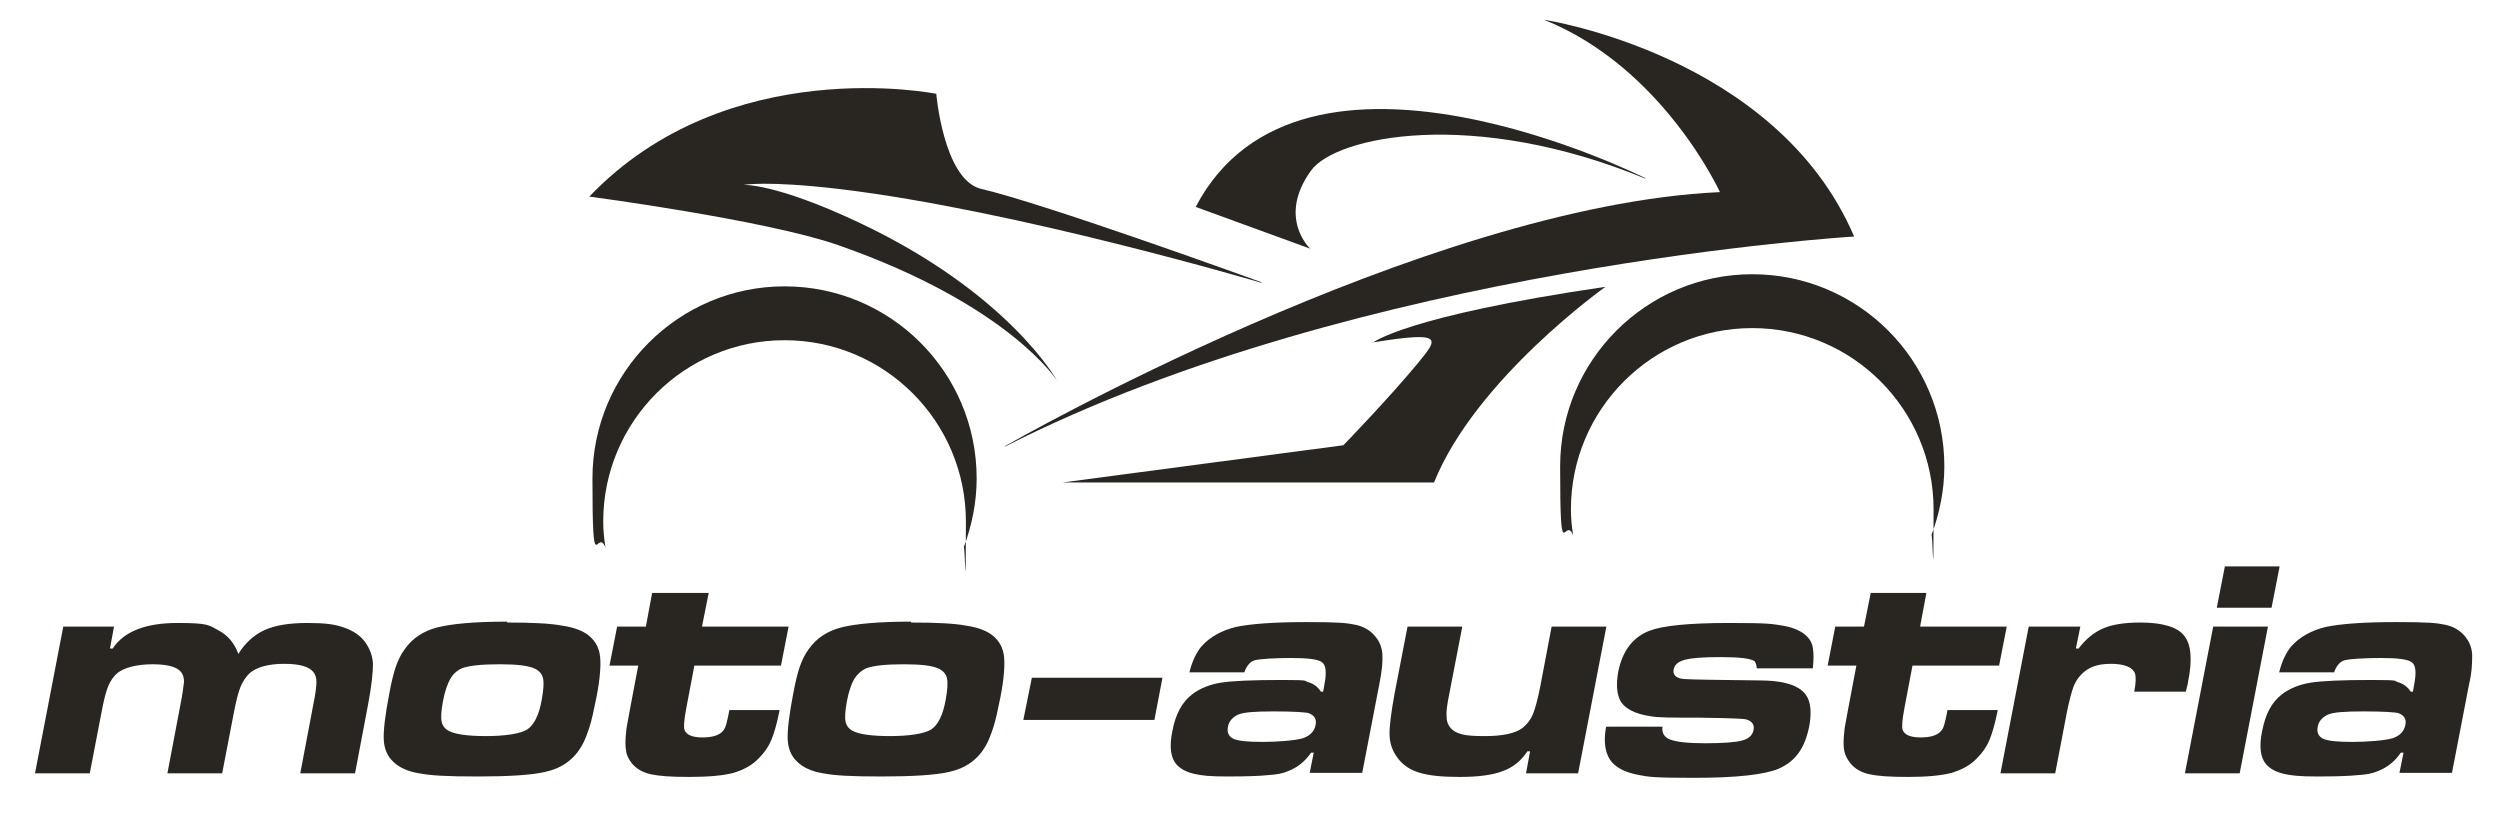
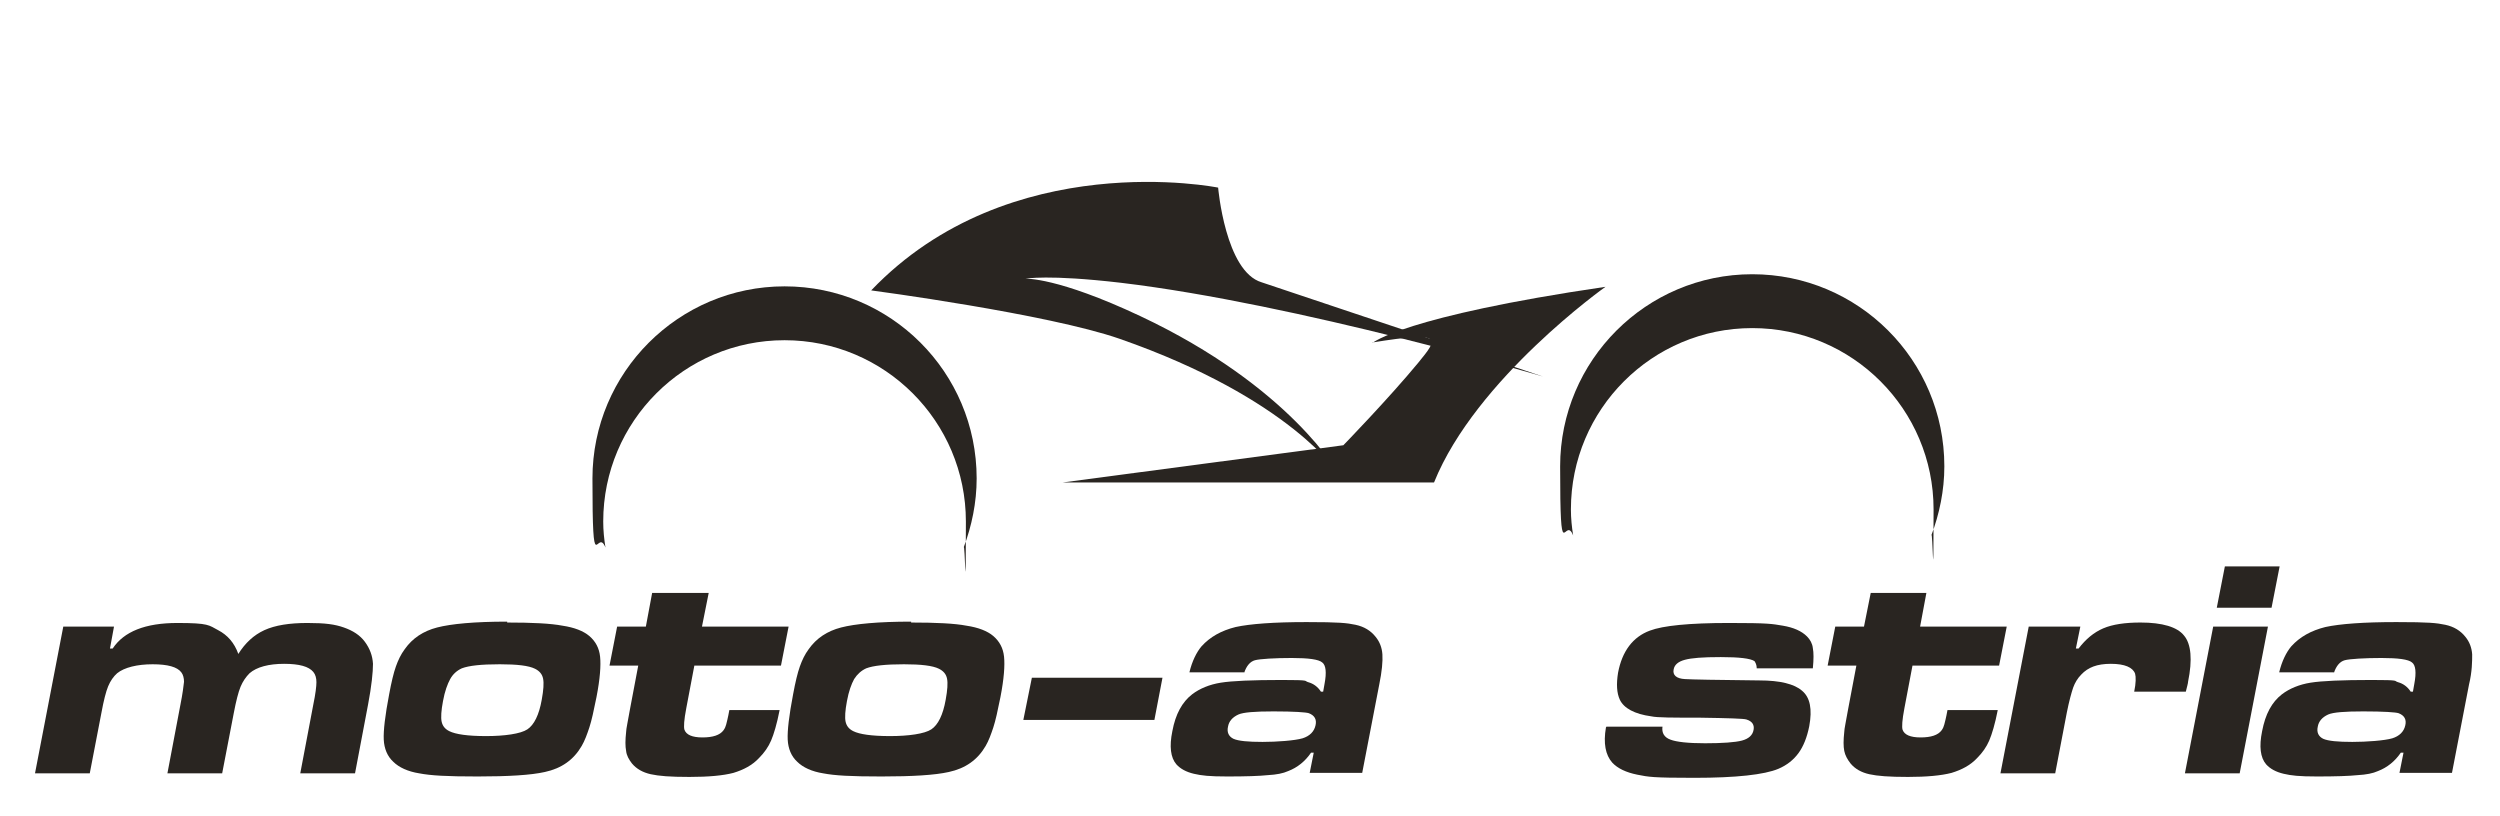
<svg xmlns="http://www.w3.org/2000/svg" id="Ebene_1" version="1.1" viewBox="0 0 557 181.9">
  <defs>
    <style>
      .st0 {
        fill: #292521;
      }
    </style>
  </defs>
-   <path class="st0" d="M223.9,99.4s93.4-53.6,159.3-56.6c0,0-12.7-27.8-39.2-38.4,0,0,51.8,7.8,69.1,48.3,0,0-110.2,6.6-189.2,46.8" />
-   <path class="st0" d="M366.6,39.7s-76.6-38.6-100.2,6.4l25.5,9.3s-7.4-6.9.2-17.4c5.5-7.6,35.9-14.1,74.5,1.8" />
  <path class="st0" d="M305.8,76.4s6.9-5.9,51.9-12.5c0,0-28.9,20.5-38.2,43.6h-82.8l62.6-8.3s10.1-10.4,16.7-18.4c4.4-5.4,5.9-7.1-10.2-4.5" />
-   <path class="st0" d="M281.1,62.9s-48.1-17.5-62.8-20.9c-8.1-2.4-9.7-21.1-9.7-21.1,0,0-46.4-9.4-77.3,22.9,0,0,39.3,5.2,55.4,10.8,38.1,13.3,48.8,30.2,48.8,30.2,0,0-10.7-19.5-44.3-35.3-18.5-8.7-25.5-8.3-25.5-8.3,0,0,4.9-1,21.2.9,39.5,4.7,94.1,20.9,94.1,20.9" />
+   <path class="st0" d="M281.1,62.9c-8.1-2.4-9.7-21.1-9.7-21.1,0,0-46.4-9.4-77.3,22.9,0,0,39.3,5.2,55.4,10.8,38.1,13.3,48.8,30.2,48.8,30.2,0,0-10.7-19.5-44.3-35.3-18.5-8.7-25.5-8.3-25.5-8.3,0,0,4.9-1,21.2.9,39.5,4.7,94.1,20.9,94.1,20.9" />
  <path class="st0" d="M174.8,75.8c22.3,0,40.4,18.1,40.4,40.4s-.2,3.9-.5,5.8c1.8-4.8,2.9-10,2.9-15.4,0-23.7-19.2-42.8-42.8-42.8s-42.8,19.2-42.8,42.8,1,10.6,2.9,15.4c-.3-1.9-.5-3.8-.5-5.8,0-22.3,18.1-40.4,40.4-40.4" />
  <path class="st0" d="M390.4,73.1c22.3,0,40.4,18.1,40.4,40.4s-.2,3.9-.5,5.8c1.8-4.8,2.9-10,2.9-15.4,0-23.7-19.2-42.8-42.8-42.8s-42.8,19.2-42.8,42.8,1,10.6,2.9,15.4c-.3-1.9-.5-3.8-.5-5.8,0-22.3,18.1-40.4,40.4-40.4" />
  <path class="st0" d="M13.9,139.6h11.5l-.9,4.9h.6c2.5-3.8,7.3-5.7,14.4-5.7s7,.5,9.1,1.6,3.6,2.8,4.5,5.3c1.5-2.4,3.4-4.2,5.8-5.3,2.4-1.1,5.6-1.6,9.6-1.6s6.1.3,8.1,1,3.6,1.7,4.7,3.2c1.1,1.5,1.7,3.1,1.8,4.9,0,1.8-.3,4.9-1.1,9.1l-2.9,15.3h-12.2l2.9-15.3c.5-2.4.7-4.1.7-5s-.2-1.7-.7-2.3c-1-1.2-3.1-1.8-6.5-1.8s-6.1.7-7.7,2.1c-.8.8-1.5,1.8-2,3s-1,3.2-1.5,5.8l-2.6,13.5h-12.2l2.9-15.3c.5-2.5.7-4.2.8-5.1,0-.8-.2-1.6-.6-2.1-.9-1.2-3-1.8-6.4-1.8s-6.3.7-7.9,2c-.8.7-1.5,1.7-2,2.9-.5,1.2-1,3.2-1.5,5.9l-2.6,13.5H7.8l6.3-32.7h-.2Z" />
  <path class="st0" d="M113,138.7c5.6,0,9.7.2,12.3.7,2.7.4,4.7,1.2,6,2.3,1.4,1.2,2.2,2.7,2.4,4.6.2,1.9,0,4.9-.8,9-.6,3-1.1,5.3-1.6,6.8s-1,2.9-1.7,4.1c-1.8,3.1-4.5,5-8.2,5.8-3.1.7-8.1,1-15,1s-10.4-.2-13-.7c-2.5-.4-4.5-1.3-5.8-2.6-1.3-1.2-2-2.9-2.1-4.9s.3-5.4,1.2-10.1c.5-2.7,1-4.8,1.5-6.2.5-1.4,1.1-2.7,2-3.9,1.7-2.4,4.1-4,7.2-4.8,3.1-.8,8.3-1.3,15.6-1.3M111.3,148c-4.1,0-6.8.3-8.4.9-1.1.5-2,1.3-2.6,2.4s-1.2,2.7-1.6,4.9c-.4,2.1-.5,3.7-.3,4.6s.7,1.6,1.7,2.1c1.4.7,4.1,1.1,8.2,1.1s7.7-.5,9.2-1.5,2.6-3.2,3.2-6.6c.4-2.2.5-3.7.3-4.7s-.8-1.7-1.8-2.2c-1.4-.7-4-1-7.8-1" />
  <path class="st0" d="M145.7,132.1h12.2l-1.5,7.5h19.3l-1.7,8.7h-19.3l-1.8,9.5c-.5,2.6-.6,4.2-.4,4.8.4,1.1,1.7,1.7,4,1.7s3.9-.5,4.7-1.6c.3-.4.5-.9.6-1.3s.4-1.5.7-3.2h11.2c-.6,3.1-1.3,5.4-1.9,6.8s-1.5,2.7-2.7,3.9c-1.5,1.6-3.4,2.6-5.7,3.3-2.3.6-5.5.9-9.8.9s-6.8-.2-8.6-.6c-1.8-.4-3.2-1.2-4.2-2.4-.7-.9-1.2-1.8-1.3-2.8-.2-1-.2-2.4,0-4.2,0-.7.4-2.4.9-5.3l1.8-9.5h-6.4l1.7-8.7h6.4l1.4-7.5h.4Z" />
  <path class="st0" d="M203,138.7c5.6,0,9.7.2,12.3.7,2.7.4,4.7,1.2,6,2.3,1.4,1.2,2.2,2.7,2.4,4.6.2,1.9,0,4.9-.8,9-.6,3-1.1,5.3-1.6,6.8s-1,2.9-1.7,4.1c-1.8,3.1-4.5,5-8.2,5.8-3.1.7-8.1,1-15,1s-10.4-.2-13-.7c-2.5-.4-4.5-1.3-5.8-2.6-1.3-1.2-2-2.9-2.1-4.9s.3-5.4,1.2-10.1c.5-2.7,1-4.8,1.5-6.2.5-1.4,1.1-2.7,2-3.9,1.7-2.4,4.1-4,7.2-4.8s8.3-1.3,15.6-1.3M201.4,148c-4.1,0-6.8.3-8.4.9-1.1.5-2,1.3-2.7,2.4-.6,1.1-1.2,2.7-1.6,4.9-.4,2.1-.5,3.7-.3,4.6s.7,1.6,1.7,2.1c1.4.7,4.1,1.1,8.2,1.1s7.7-.5,9.2-1.5,2.6-3.2,3.2-6.6c.4-2.2.5-3.7.3-4.7s-.8-1.7-1.8-2.2c-1.4-.7-4-1-7.8-1" />
  <polygon class="st0" points="229.9 151 259 151 257.2 160.4 228 160.4 229.9 151" />
  <path class="st0" d="M277.2,149.8h-12.2c.6-2.5,1.6-4.5,2.7-5.8,1.9-2.1,4.4-3.5,7.6-4.3,3.2-.7,8.5-1.1,15.8-1.1s9,.2,10.9.6,3.4,1.3,4.5,2.7c.9,1.1,1.4,2.4,1.5,3.9s-.1,3.8-.7,6.7l-3.8,19.7h-11.7l.9-4.5h-.6c-1.3,1.9-3,3.3-5.1,4.1-1.1.5-2.6.8-4.5.9-1.9.2-4.9.3-9,.3s-5.8-.2-7.5-.6-3-1.1-3.9-2.1c-1.3-1.5-1.6-4-.9-7.4.7-3.8,2.2-6.5,4.4-8.2,1.7-1.3,3.9-2.2,6.4-2.6s7-.6,13.6-.6,4.8.2,5.9.5,2.1,1,2.8,2.1h.5l.3-1.7c.5-2.6.3-4.2-.5-4.8-.8-.7-3.1-1-6.8-1s-7.1.2-8.2.5-1.9,1.3-2.4,2.8M283.7,158.5c-4.1,0-6.7.2-7.8.7-1.3.6-2.1,1.5-2.3,2.7-.3,1.3.2,2.2,1.2,2.7,1.1.5,3.3.7,6.5.7s7.2-.3,8.9-.8c1.6-.5,2.6-1.5,2.9-2.9.3-1.3-.2-2.2-1.5-2.7-.6-.2-3.2-.4-7.9-.4" />
-   <path class="st0" d="M351.5,172.3h-11.5l.9-4.9h-.6c-1.4,2.1-3.2,3.6-5.5,4.4-2.3.9-5.5,1.3-9.6,1.3s-6.7-.3-8.8-.9c-2.1-.6-3.8-1.7-4.9-3.2-1.2-1.5-1.8-3.2-1.9-5s.3-5,1.1-9.4l2.9-15h12.2l-2.9,15c-.5,2.4-.7,4.1-.6,5.1,0,1,.3,1.8.9,2.5s1.4,1.1,2.5,1.4,2.8.4,5.1.4c4,0,6.8-.6,8.4-1.8,1-.8,1.8-1.8,2.3-3s1.1-3.3,1.7-6.4l2.5-13.2h12.2l-6.3,32.7h-.1Z" />
  <path class="st0" d="M357.9,161.9h12.5c-.2,1.4.4,2.4,1.8,2.9,1.3.5,3.9.8,7.7.8s6.7-.2,8.2-.6,2.4-1.2,2.6-2.4c.2-1.1-.3-1.9-1.6-2.3-.6-.2-4-.3-10.4-.4-5.9,0-9.5,0-10.8-.3-3.7-.5-6.1-1.8-7-3.7-.7-1.5-.8-3.5-.4-6,.9-4.8,3.3-8,7.1-9.4,2.9-1.1,8.7-1.7,17.6-1.7s9.6.2,12,.6,4.2,1.2,5.4,2.4c.7.7,1.2,1.6,1.3,2.6.2,1,.2,2.5,0,4.5h-12.5c0-.8-.3-1.3-.5-1.6-.9-.6-3.4-.9-7.5-.9s-6.5.2-8,.6-2.3,1.1-2.5,2.1c-.3,1.3.6,2.1,2.5,2.2,1.5.1,7.1.2,16.6.3,4.6,0,7.8.8,9.5,2.3,1.8,1.5,2.3,4.1,1.6,7.9-.5,2.5-1.3,4.5-2.4,6-1.1,1.5-2.6,2.7-4.5,3.5-3.1,1.3-9.4,2-18.7,2s-10.2-.2-12.7-.7-4.4-1.4-5.6-2.7c-1.5-1.7-2-4.3-1.4-7.8" />
  <path class="st0" d="M417,132.1h12.2l-1.4,7.5h19.3l-1.7,8.7h-19.3l-1.8,9.5c-.5,2.6-.6,4.2-.4,4.8.4,1.1,1.7,1.7,4,1.7s3.9-.5,4.7-1.6c.3-.4.5-.9.6-1.3s.4-1.5.7-3.2h11.2c-.6,3.1-1.3,5.4-1.9,6.8-.6,1.4-1.5,2.7-2.7,3.9-1.5,1.6-3.4,2.6-5.7,3.3-2.3.6-5.5.9-9.7.9s-6.8-.2-8.6-.6-3.2-1.2-4.2-2.4c-.7-.9-1.2-1.8-1.4-2.8s-.2-2.4,0-4.2c0-.7.4-2.4.9-5.3l1.8-9.5h-6.4l1.7-8.7h6.4l1.5-7.5h.2Z" />
  <path class="st0" d="M452,139.6h11.5l-1,4.9h.6c1.6-2.1,3.4-3.6,5.5-4.5s4.9-1.3,8.3-1.3c4.9,0,8.2,1,9.7,2.9,1.6,1.9,1.9,5.4.9,10.3,0,.3-.2,1-.5,2.2h-11.5c.4-1.9.4-3.3.2-4-.5-1.4-2.3-2.2-5.4-2.2s-5.1.8-6.6,2.4c-.8.8-1.4,1.8-1.8,2.9-.4,1.2-.9,3-1.4,5.5l-2.6,13.6h-12.2l6.3-32.7h0Z" />
  <path class="st0" d="M495.7,126.2h12.2l-1.8,9.2h-12.2l1.8-9.2ZM493.1,139.6h12.2l-6.3,32.7h-12.2l6.3-32.7Z" />
  <path class="st0" d="M520,149.8h-12.2c.6-2.5,1.6-4.5,2.7-5.8,1.9-2.1,4.4-3.5,7.6-4.3,3.2-.7,8.5-1.1,15.8-1.1s9,.2,10.9.6,3.4,1.3,4.5,2.7c.9,1.1,1.4,2.4,1.5,3.9,0,1.5,0,3.8-.7,6.7l-3.8,19.7h-11.7l.9-4.5h-.6c-1.3,1.9-3,3.3-5.1,4.1-1.1.5-2.6.8-4.5.9-1.9.2-4.9.3-9,.3s-5.8-.2-7.5-.6-3-1.1-3.9-2.1c-1.3-1.5-1.6-4-.9-7.4.7-3.8,2.2-6.5,4.4-8.2,1.7-1.3,3.9-2.2,6.4-2.6s7-.6,13.6-.6,4.8.2,5.9.5c1.1.3,2.1,1,2.8,2.1h.5l.3-1.7c.5-2.6.3-4.2-.5-4.8-.8-.7-3.1-1-6.8-1s-7.1.2-8.2.5c-1.1.3-1.9,1.3-2.4,2.8M526.5,158.5c-4.1,0-6.7.2-7.8.7-1.3.6-2.1,1.5-2.3,2.7-.3,1.3.2,2.2,1.2,2.7,1.1.5,3.3.7,6.5.7s7.2-.3,8.9-.8c1.6-.5,2.6-1.5,2.9-2.9.3-1.3-.2-2.2-1.5-2.7-.6-.2-3.2-.4-7.9-.4" />
</svg>